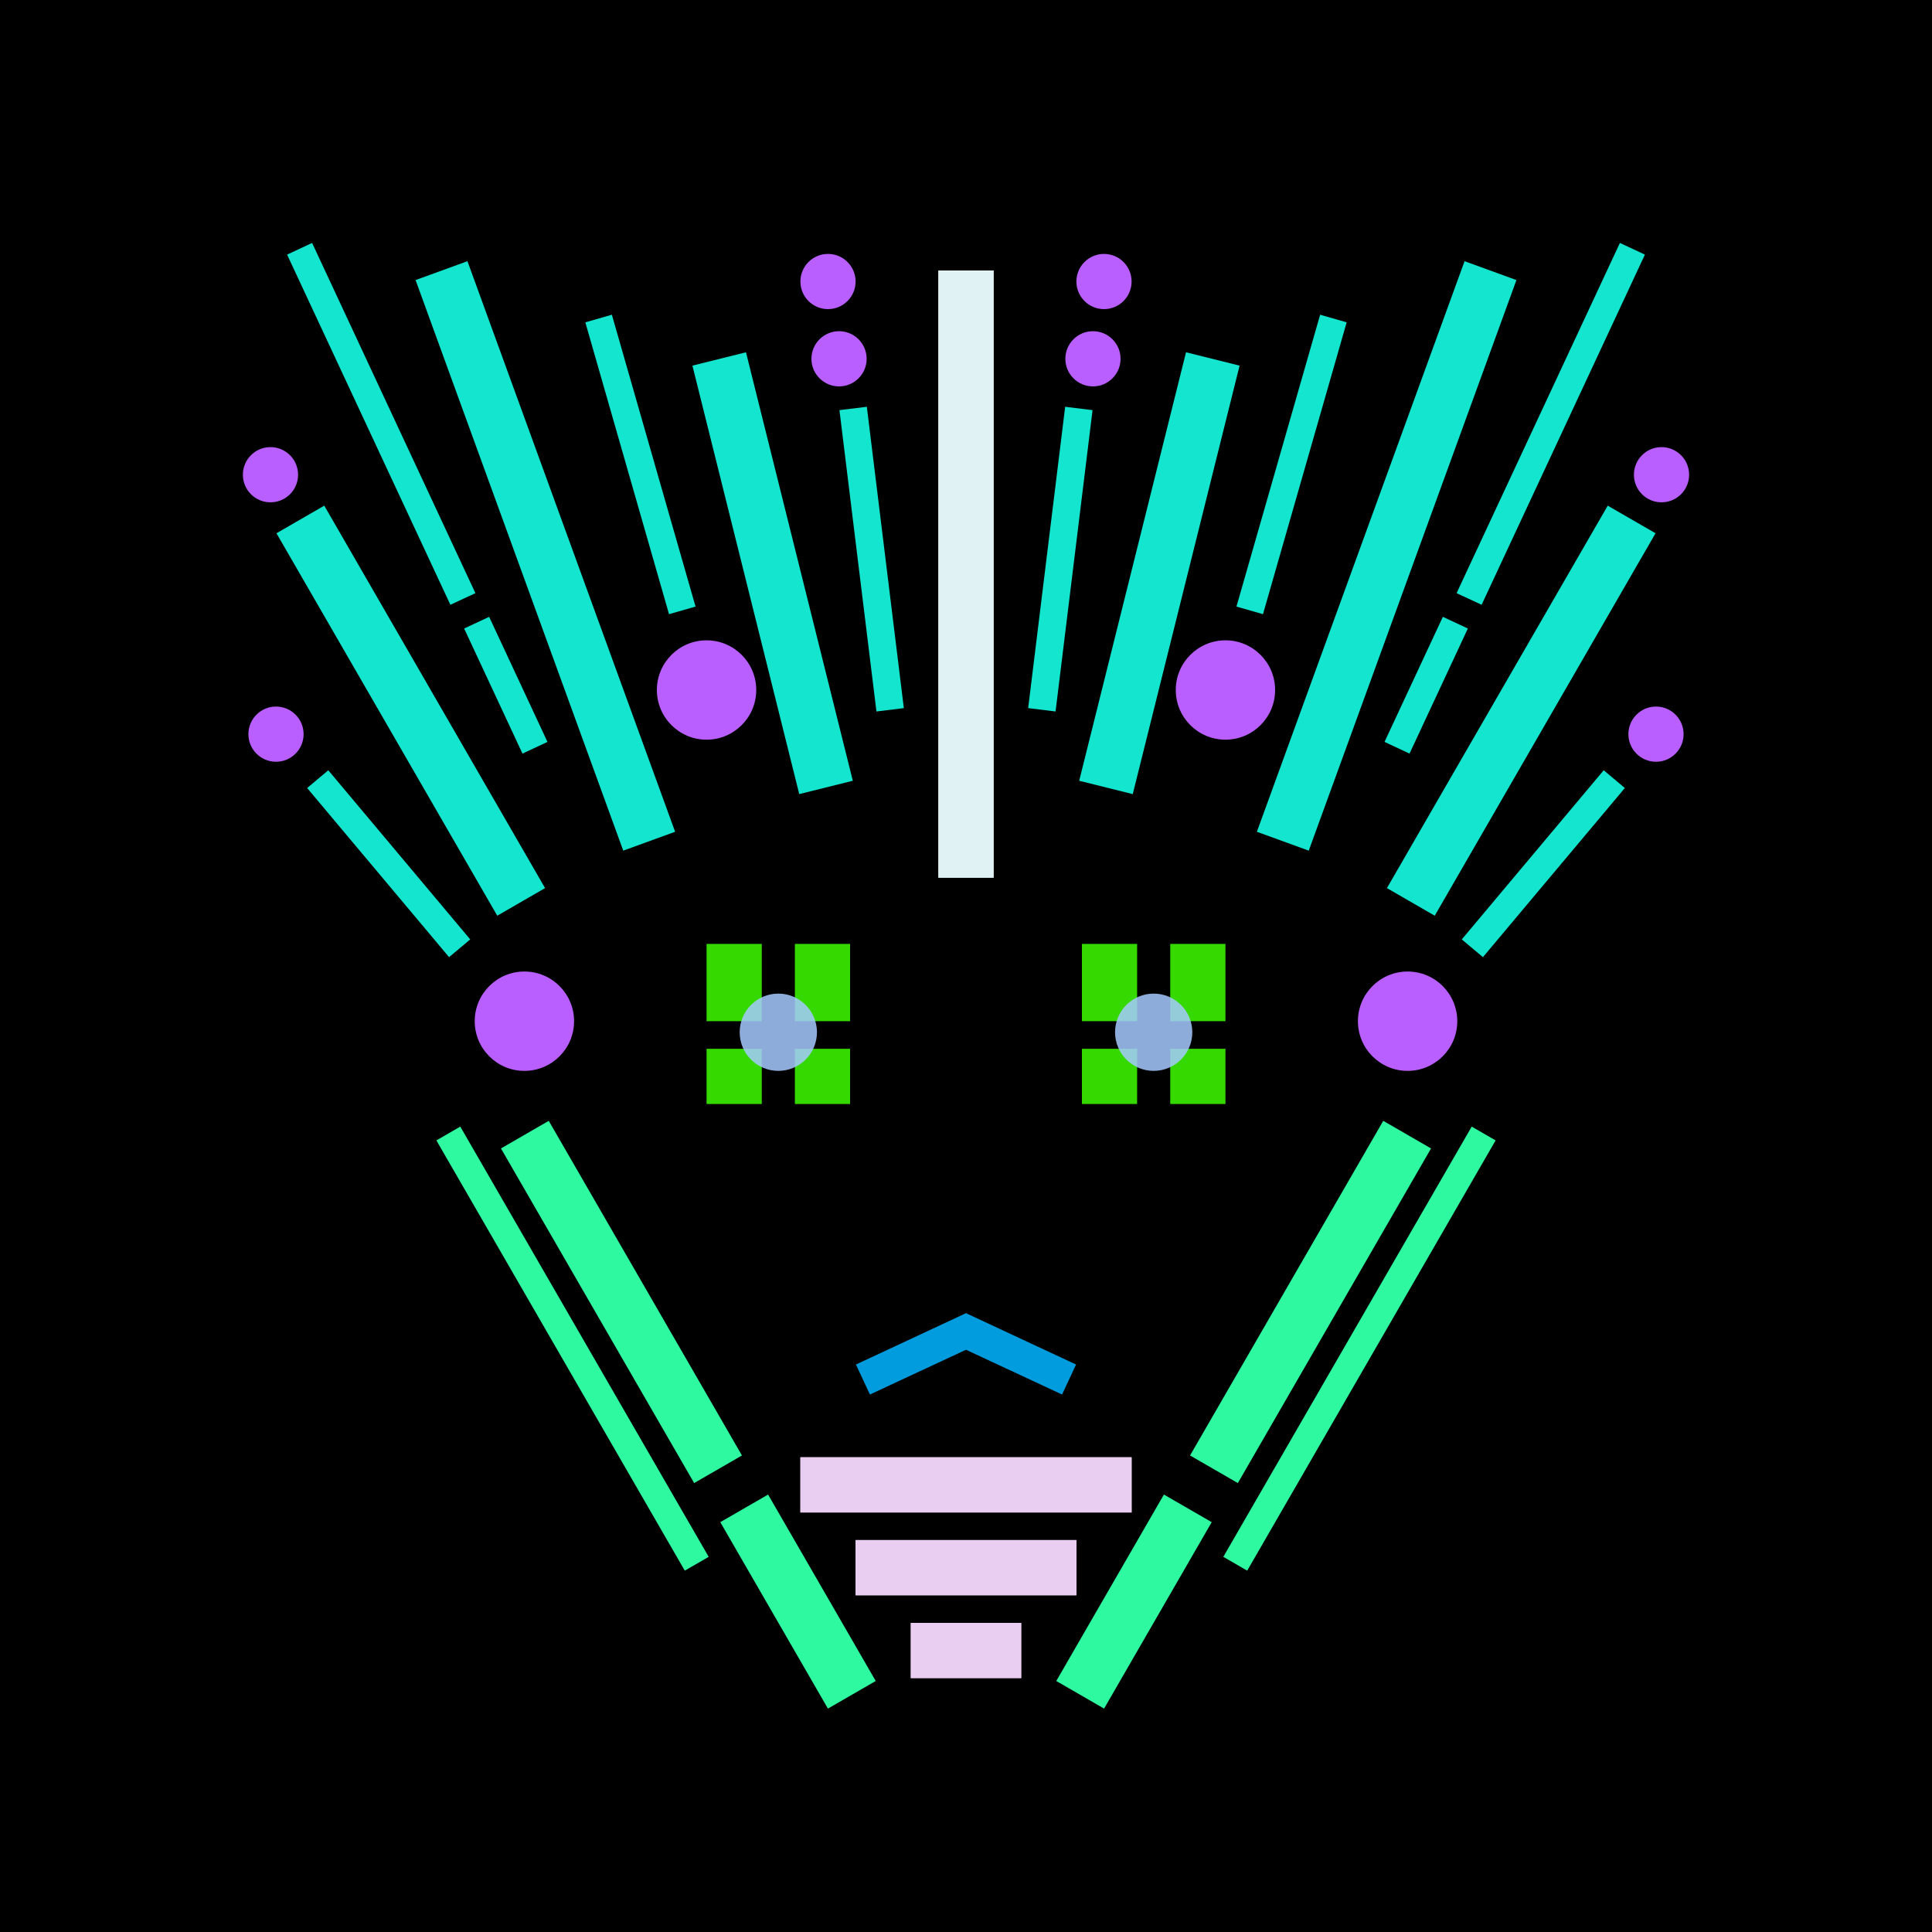
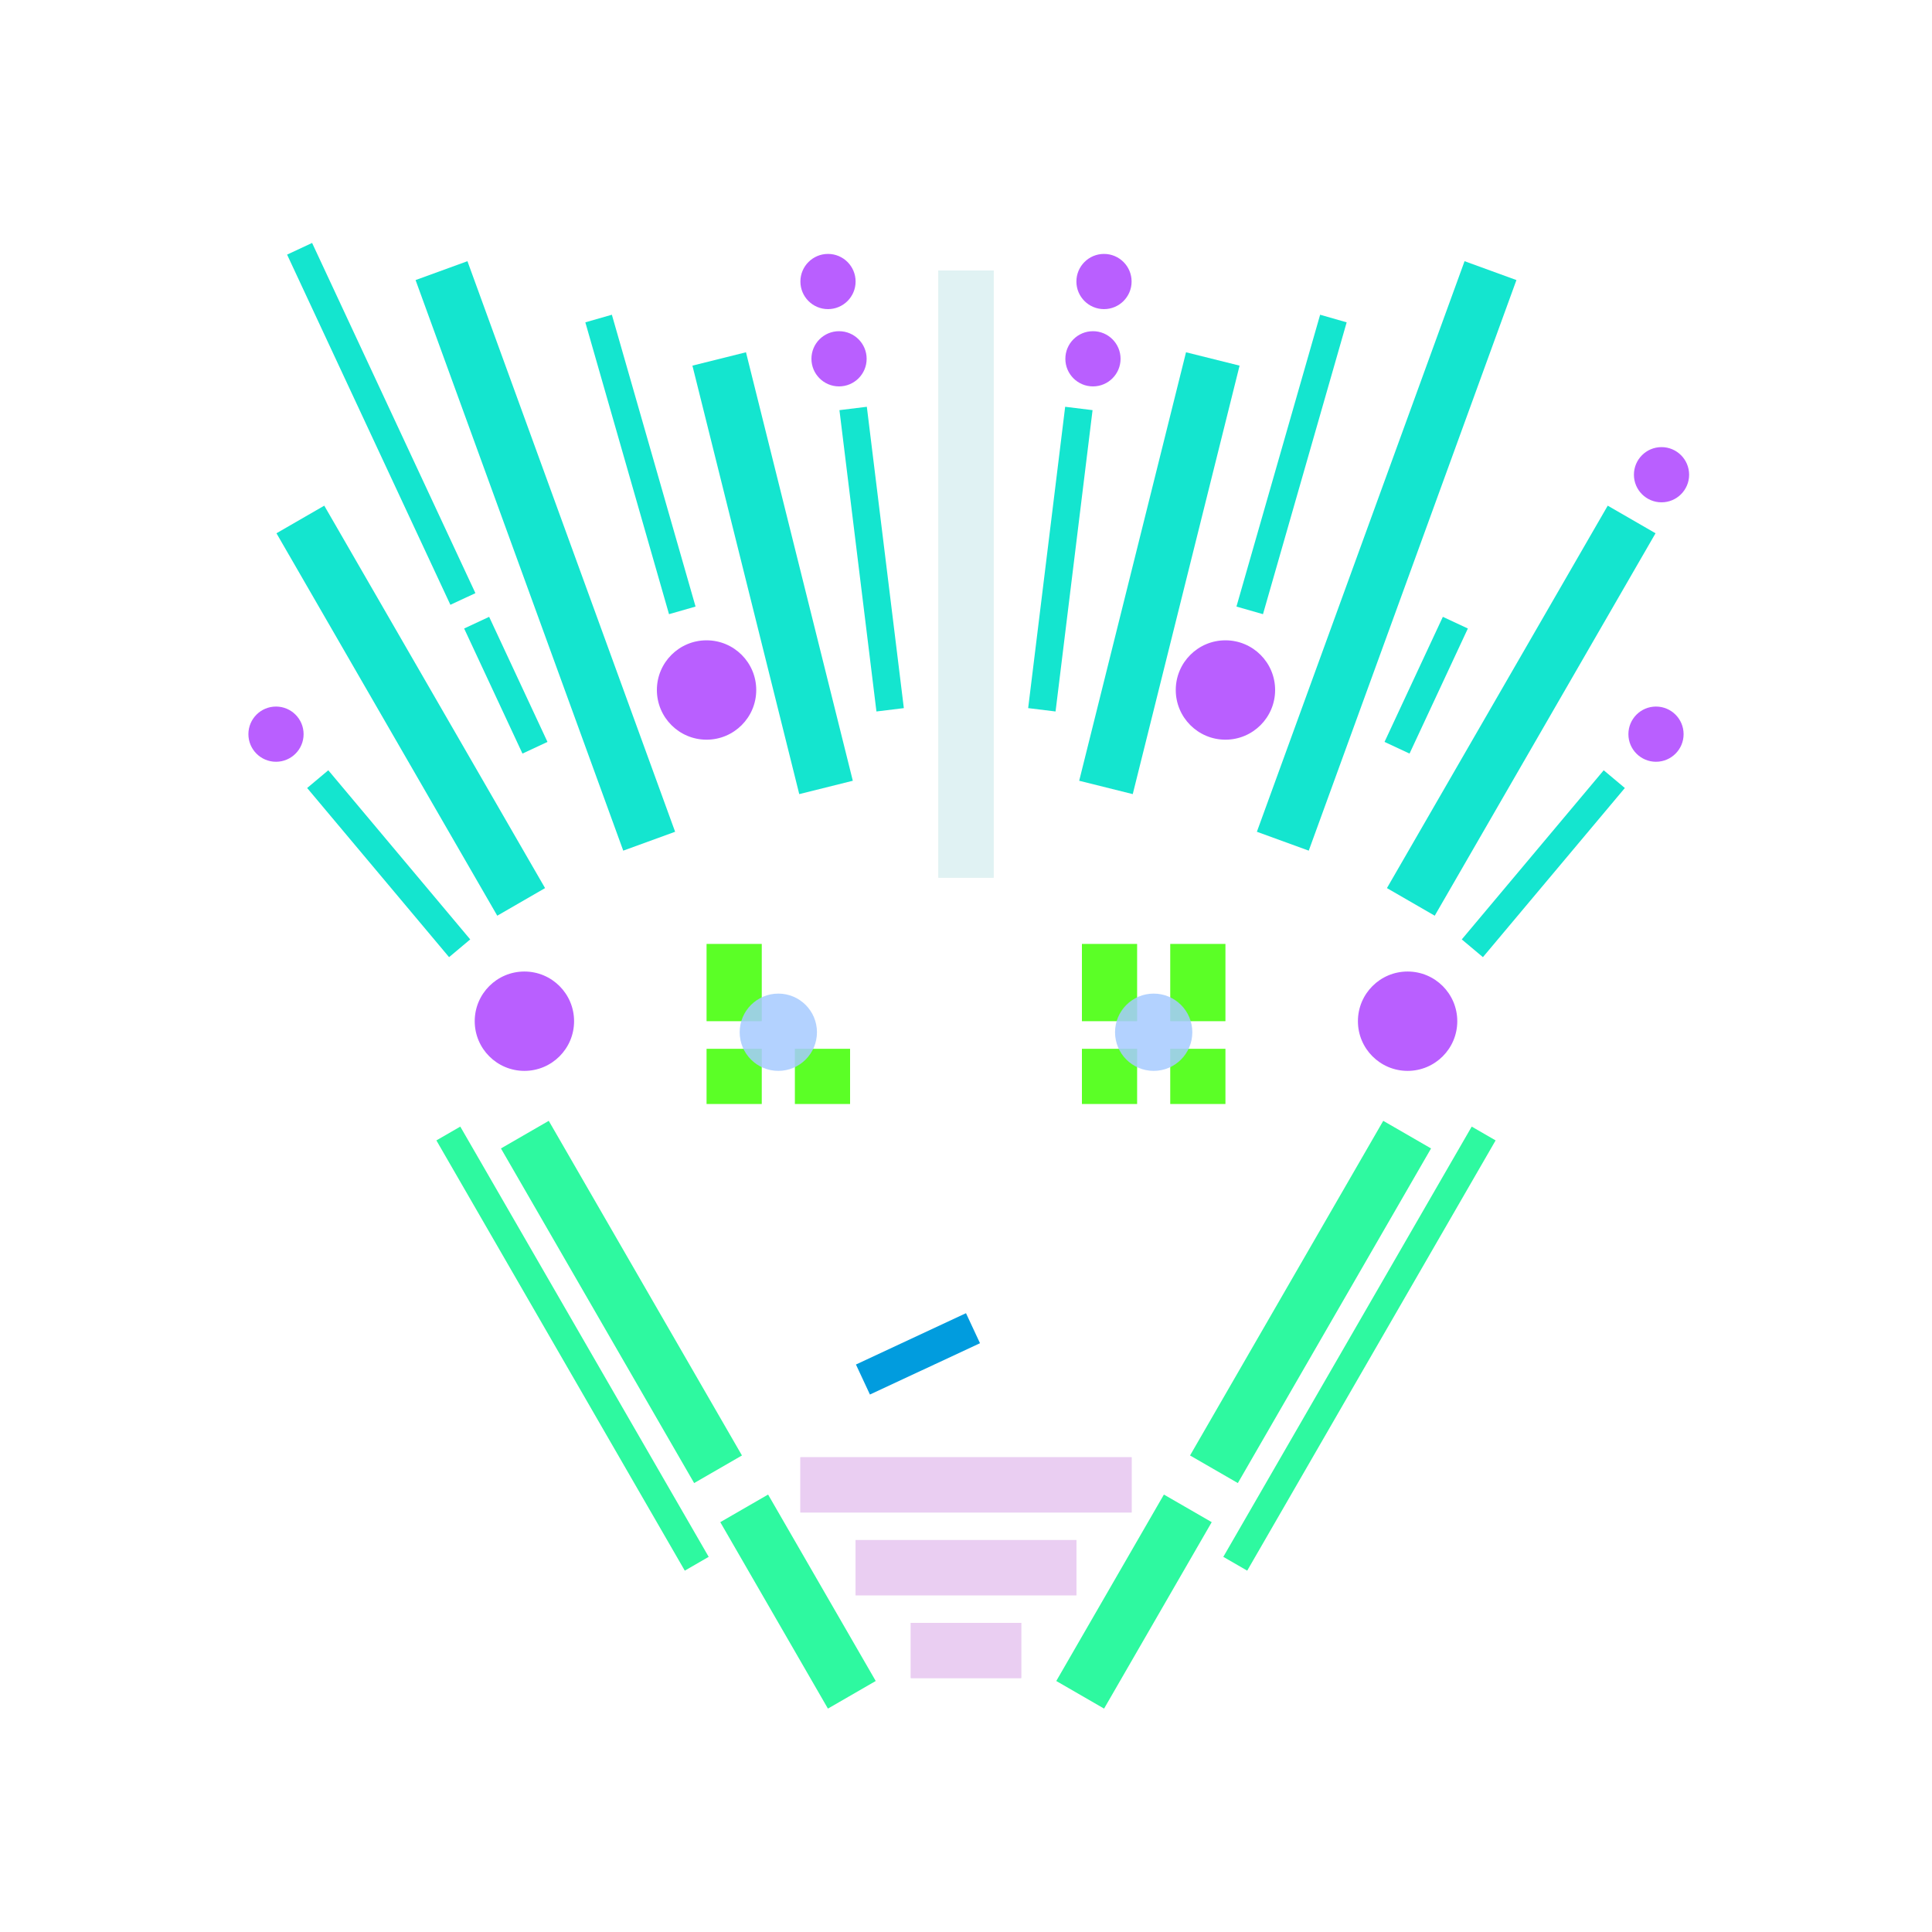
<svg xmlns="http://www.w3.org/2000/svg" preserveAspectRatio="xMinYMin meet" viewBox="0 0 350 350">
  <filter id="neon" y="-2" x="-1" width="350" height="350">
    <feDropShadow flood-color="#3f285e" dx="0" dy="5" flood-opacity="1" stdDeviation="2" result="shadow" />
    <feOffset in="StrokePaint" dx="0" dy="2" result="offStrPnt" />
    <feFlood flood-color="#E0F2F3" flood-opacity="0.2" result="flood1" />
    <feOffset in="SourceGraphic" dx="0" dy="-1" result="offFlood" />
    <feOffset in="SourceGraphic" dx="0" dy="3" result="offShadow" />
    <feComposite in="flood1" in2="offFlood" operator="in" result="cmpFlood" />
    <feComposite in="shadow" in2="offShadow" operator="in" result="cmpSha" />
    <feGaussianBlur in="offStrPnt" stdDeviation="3.5" result="bStrokeP" />
    <feGaussianBlur in="cmpFlood" stdDeviation="0.8" result="bFlood" />
    <feGaussianBlur in="cmpSha" stdDeviation="0.4" result="bShadow" />
    <feMerge>
      <feMergeNode in="bStrokeP" />
      <feMergeNode in="SourceGraphic" />
      <feMergeNode in="bFlood" />
      <feMergeNode in="bshadow" />
    </feMerge>
  </filter>
-   <rect width="100%" height="100%" fill="#000000" />
  <g filter="url(#neon)">
    <rect x="165" y="290" width="20 " height="10 " fill="#EACEF2" />
    <rect x="155" y="275" width="40 " height="10 " fill="#EACEF2" />
    <rect x="145" y="260" width="60 " height="10 " fill="#EACEF2" />
    <rect x="125" y="281" width="39 " height="10 " fill="#2ef9a0" transform="  translate( 320 , 18  ) rotate ( 60 )" />
    <rect x="78 " y="227" width="70 " height="10 " fill="#2ef9a0" transform="  translate( 257 , 18  ) rotate ( 60 )" />
    <rect x="59 " y="238" width="90 " height="5  " fill="#2ef9a0" transform="  translate( 260 , 30  ) rotate ( 60 )" />
    <rect x="165" y="290" width="20 " height="10 " fill="#EACEF2" transform="scale(-1,1) translate(-350,0)" />
    <rect x="155" y="275" width="40 " height="10 " fill="#EACEF2" transform="scale(-1,1) translate(-350,0)" />
    <rect x="145" y="260" width="60 " height="10 " fill="#EACEF2" transform="scale(-1,1) translate(-350,0)" />
    <rect x="125" y="281" width="39 " height="10 " fill="#2ef9a0" transform=" scale(-1,1)  translate(-350,0) translate( 320 , 18  ) rotate ( 60 )" />
    <rect x="78 " y="227" width="70 " height="10 " fill="#2ef9a0" transform=" scale(-1,1)  translate(-350,0) translate( 257 , 18  ) rotate ( 60 )" />
    <rect x="59 " y="238" width="90 " height="5  " fill="#2ef9a0" transform=" scale(-1,1)  translate(-350,0) translate( 260 , 30  ) rotate ( 60 )" />
    <rect x="170" y="45 " width="10 " height="110" fill="#E0F2F3" />
    <rect x="69 " y="85 " width="10 " height="80 " fill="#14e5cf" transform="  translate( 201 , 196 ) rotate ( 150)" />
    <rect x="67 " y="133" width="5  " height="40 " fill="#14e5cf" transform="  translate( 222 , 225 ) rotate ( 140)" />
    <rect x="88 " y="109" width="5  " height="25 " fill="#14e5cf" transform="  translate( 225 , 192 ) rotate ( 155)" />
    <rect x="66 " y="38 " width="5  " height="70 " fill="#14e5cf" transform="  translate( 162 , 110 ) rotate ( 155)" />
    <rect x="94 " y="42 " width="10 " height="110" fill="#14e5cf" transform="  translate( 225 , 154 ) rotate ( 160)" />
    <rect x="135" y="60 " width="10 " height="80 " fill="#14e5cf" transform="  translate( 300 , 163 ) rotate ( 166)" />
    <rect x="154" y="69 " width="5  " height="55 " fill="#14e5cf" transform="  translate( 325 , 174 ) rotate ( 173)" />
    <rect x="112" y="52 " width="5  " height="55 " fill="#14e5cf" transform="  translate( 248 , 125 ) rotate ( 164)" />
    <circle cx="95 " cy="181" r="9  " fill="#b95fff" />
    <circle cx="128" cy="121" r="9  " fill="#b95fff" />
    <circle cx="50 " cy="129" r="5  " fill="#b95fff" />
-     <circle cx="49 " cy="82 " r="5  " fill="#b95fff" />
    <circle cx="150" cy="47 " r="5  " fill="#b95fff" />
    <circle cx="152" cy="61 " r="5  " fill="#b95fff" />
    <rect x="170" y="45 " width="10 " height="110" fill="#E0F2F3" transform="scale(-1,1) translate(-350,0)" />
    <rect x="69 " y="85 " width="10 " height="80 " fill="#14e5cf" transform=" scale(-1,1)  translate(-350,0) translate( 201 , 196 ) rotate ( 150)" />
    <rect x="67 " y="133" width="5  " height="40 " fill="#14e5cf" transform=" scale(-1,1)  translate(-350,0) translate( 222 , 225 ) rotate ( 140)" />
    <rect x="88 " y="109" width="5  " height="25 " fill="#14e5cf" transform=" scale(-1,1)  translate(-350,0) translate( 225 , 192 ) rotate ( 155)" />
-     <rect x="66 " y="38 " width="5  " height="70 " fill="#14e5cf" transform=" scale(-1,1)  translate(-350,0) translate( 162 , 110 ) rotate ( 155)" />
    <rect x="94 " y="42 " width="10 " height="110" fill="#14e5cf" transform=" scale(-1,1)  translate(-350,0) translate( 225 , 154 ) rotate ( 160)" />
    <rect x="135" y="60 " width="10 " height="80 " fill="#14e5cf" transform=" scale(-1,1)  translate(-350,0) translate( 300 , 163 ) rotate ( 166)" />
    <rect x="154" y="69 " width="5  " height="55 " fill="#14e5cf" transform=" scale(-1,1)  translate(-350,0) translate( 325 , 174 ) rotate ( 173)" />
    <rect x="112" y="52 " width="5  " height="55 " fill="#14e5cf" transform=" scale(-1,1)  translate(-350,0) translate( 248 , 125 ) rotate ( 164)" />
    <circle cx="95 " cy="181" r="9  " fill="#b95fff" transform="scale(-1,1) translate(-350,0)" />
    <circle cx="128" cy="121" r="9  " fill="#b95fff" transform="scale(-1,1) translate(-350,0)" />
    <circle cx="50 " cy="129" r="5  " fill="#b95fff" transform="scale(-1,1) translate(-350,0)" />
    <circle cx="49 " cy="82 " r="5  " fill="#b95fff" transform="scale(-1,1) translate(-350,0)" />
    <circle cx="150" cy="47 " r="5  " fill="#b95fff" transform="scale(-1,1) translate(-350,0)" />
    <circle cx="152" cy="61 " r="5  " fill="#b95fff" transform="scale(-1,1) translate(-350,0)" />
    <rect x="155" y="238" width="22 " height="6  " fill="#019CDE" transform="  translate( -86 , 93  ) rotate ( -25)" />
-     <rect x="155" y="238" width="22 " height="6  " fill="#019CDE" transform=" scale(-1,1)  translate(-350,0) translate( -86 , 93  ) rotate ( -25)" />
  </g>
  <g fill-opacity="0.85">
    <rect x="128" y="186" width="10 " height="10 " fill="#3FFF00" filter="url(#neon)" />
    <rect x="144" y="186" width="10 " height="10 " fill="#3FFF00" filter="url(#neon)" />
-     <rect x="144" y="167" width="10 " height="14 " fill="#3FFF00" filter="url(#neon)" />
    <rect x="128" y="167" width="10 " height="14 " fill="#3FFF00" filter="url(#neon)" />
    <circle cx="141" cy="183" r="7  " fill="#A6CAFF" filter="url(#neon)" />
    <rect x="128" y="186" width="10 " height="10 " fill="#3FFF00" filter="url(#neon)" transform="scale(-1,1) translate(-350,0)" />
    <rect x="144" y="186" width="10 " height="10 " fill="#3FFF00" filter="url(#neon)" transform="scale(-1,1) translate(-350,0)" />
    <rect x="144" y="167" width="10 " height="14 " fill="#3FFF00" filter="url(#neon)" transform="scale(-1,1) translate(-350,0)" />
    <rect x="128" y="167" width="10 " height="14 " fill="#3FFF00" filter="url(#neon)" transform="scale(-1,1) translate(-350,0)" />
    <circle cx="141" cy="183" r="7  " fill="#A6CAFF" filter="url(#neon)" transform="scale(-1,1) translate(-350,0)" />
  </g>
</svg>